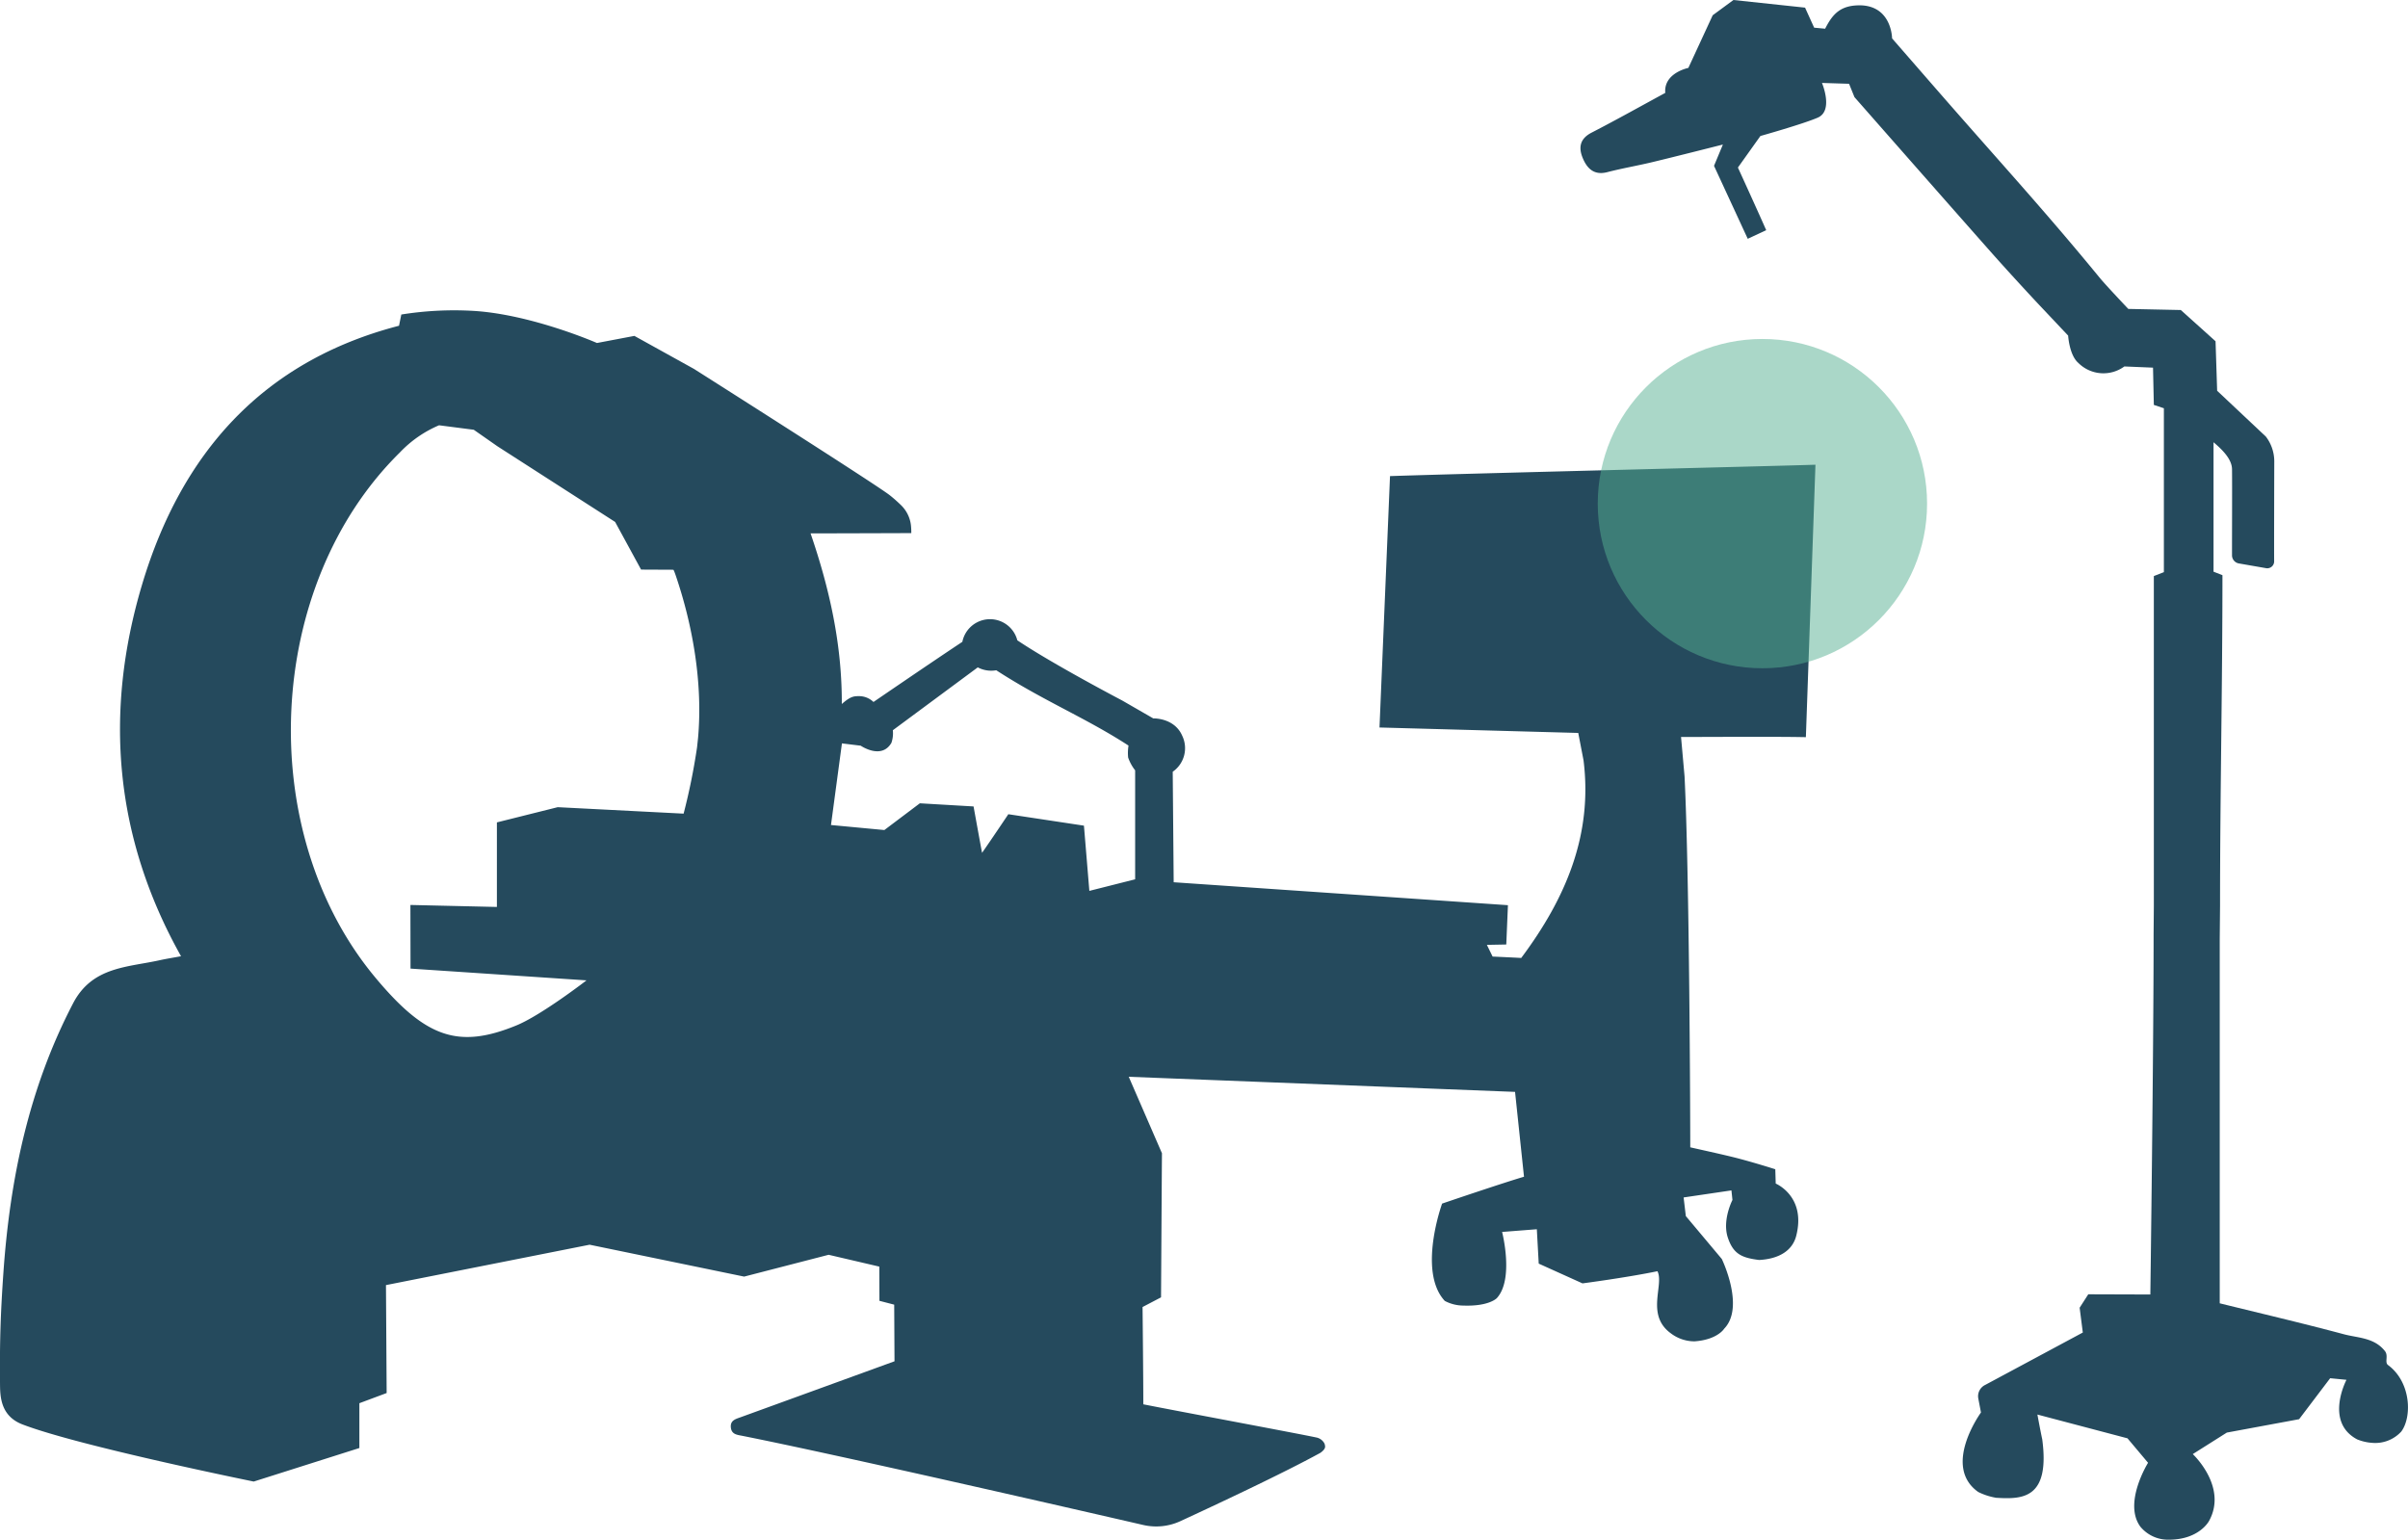
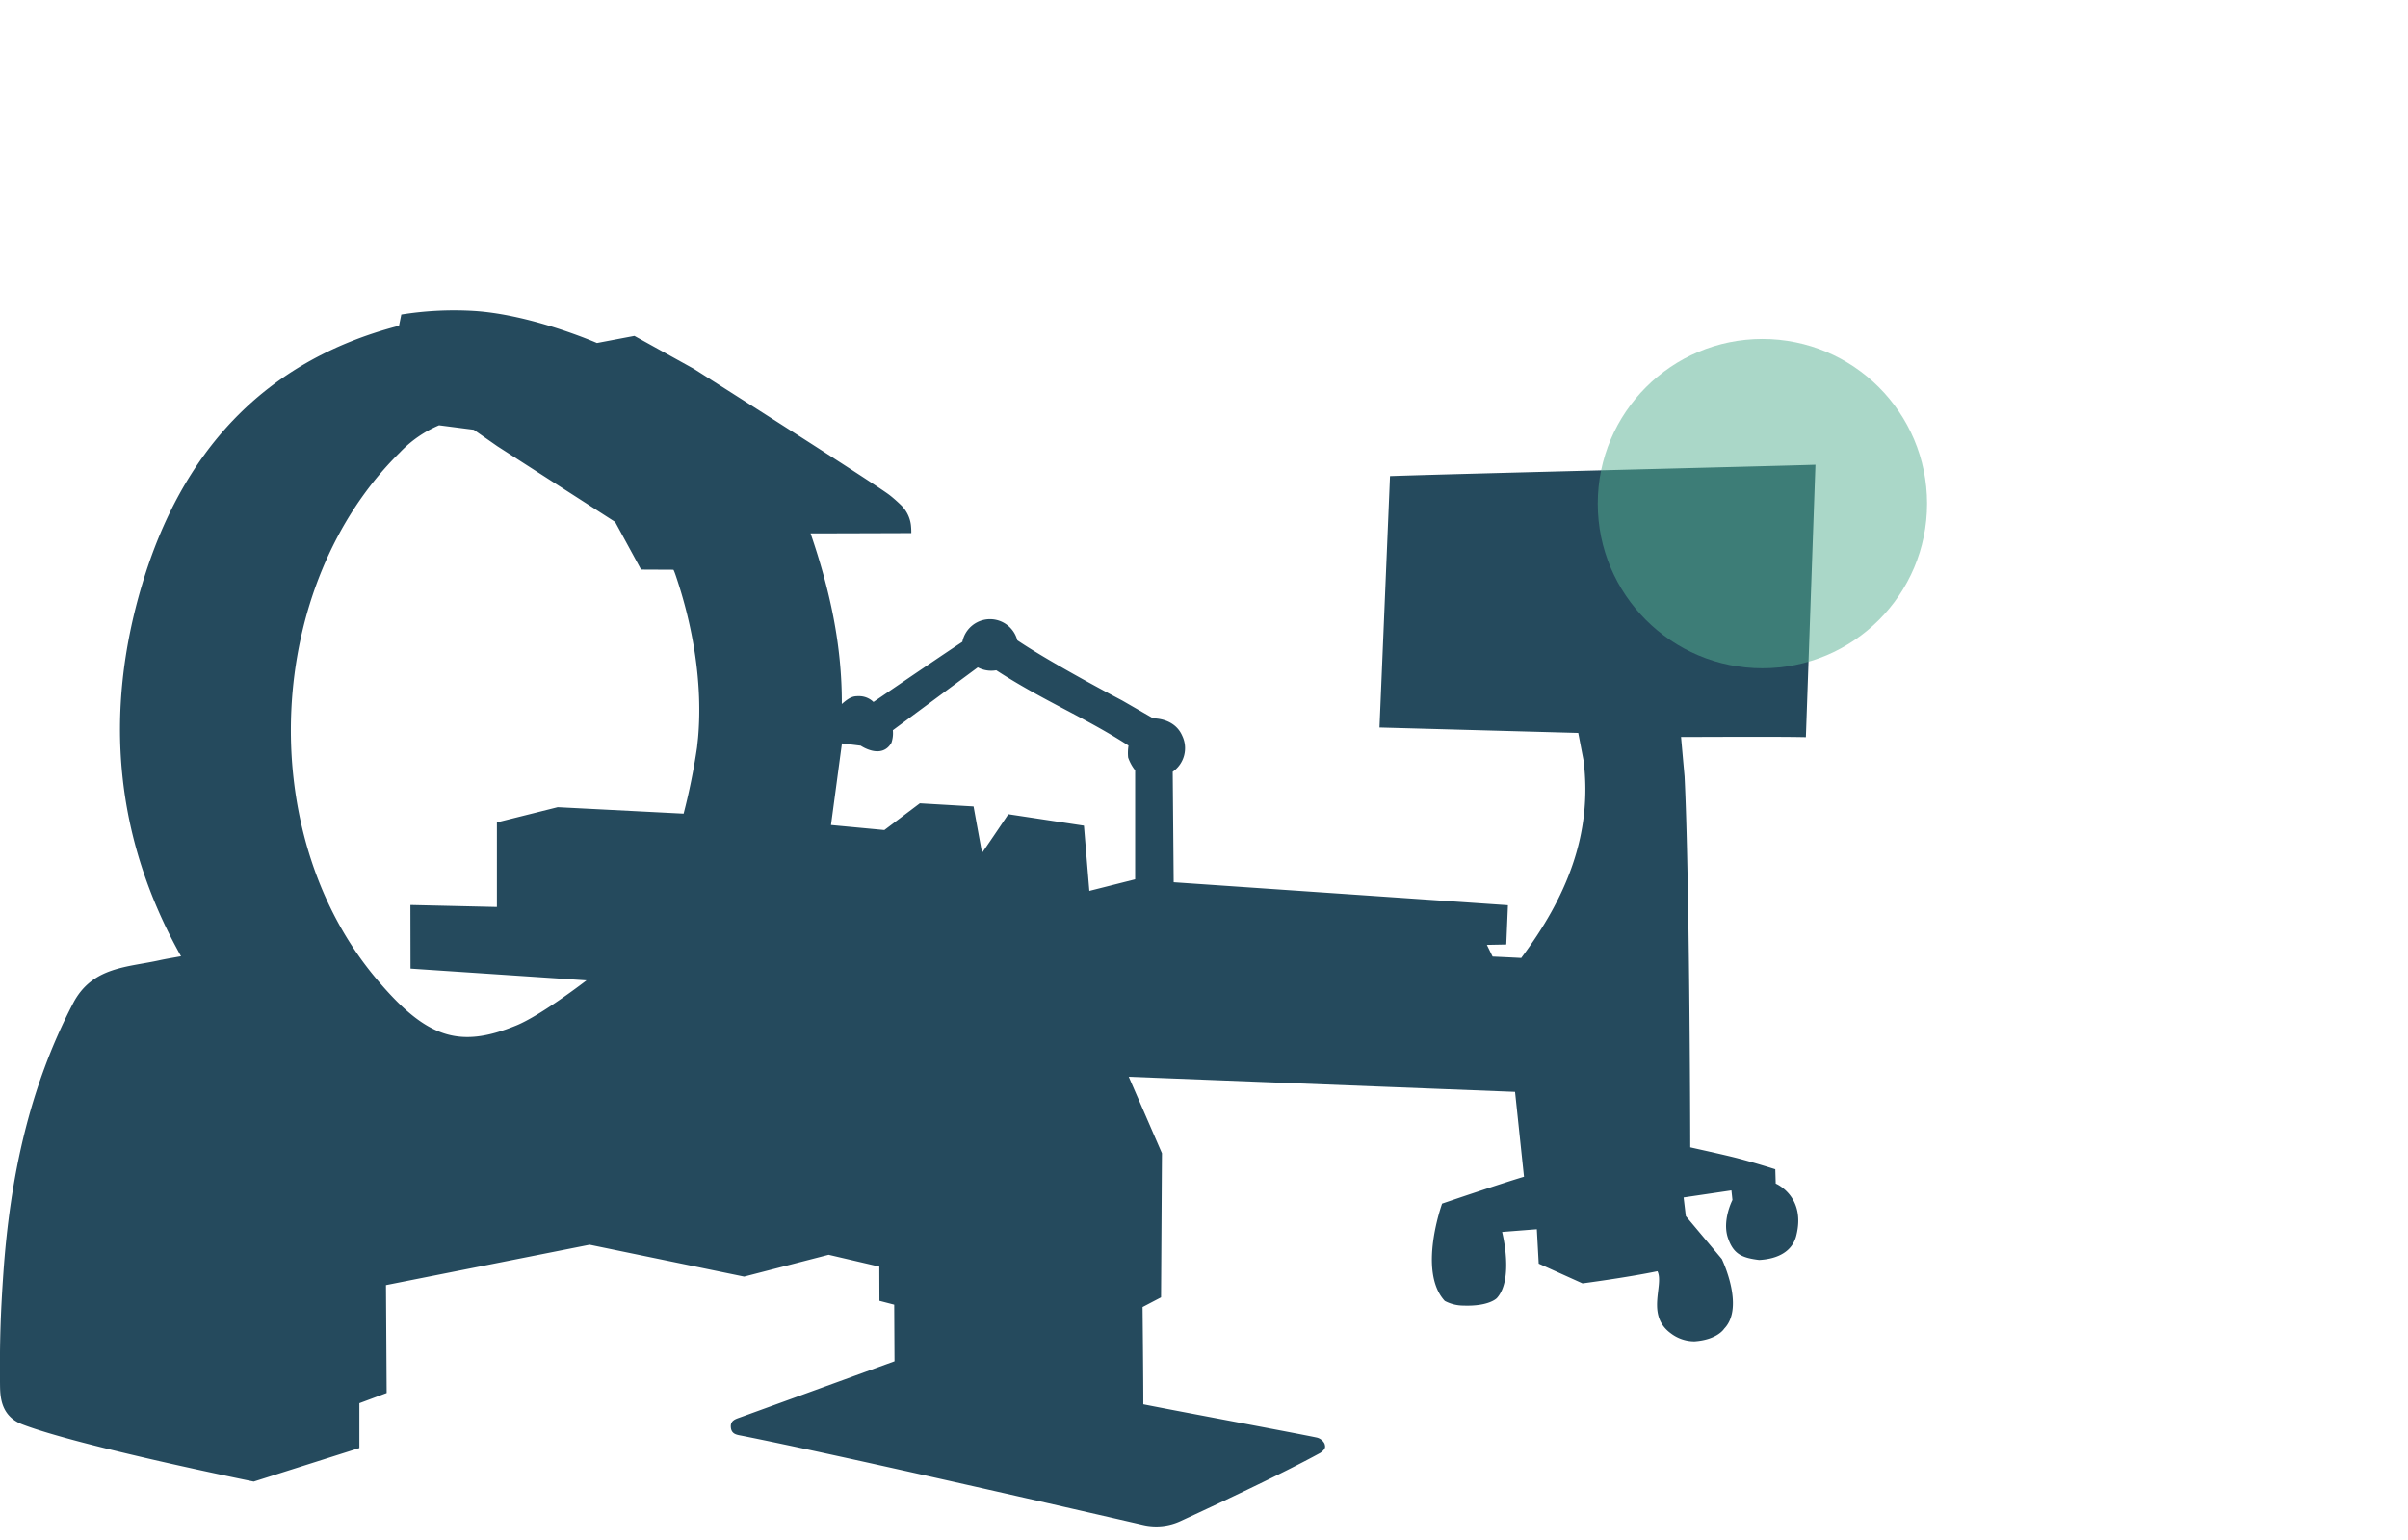
<svg xmlns="http://www.w3.org/2000/svg" width="402.167" height="257.174" viewBox="0 0 402.167 257.174">
  <g id="Gruppe_31899" data-name="Gruppe 31899" transform="translate(-320.834 -11608.927)">
    <g id="Gruppe_31895" data-name="Gruppe 31895" transform="translate(-12263.166 322.927)">
      <path id="Pfad_13760" data-name="Pfad 13760" d="M230.394,208.1l1.756-41.99c13.678-.46,63.935-1.662,71.055-1.9l-1.6,45.505c-5.252-.11-15.637-.03-20.849-.03l.588,6.587c.823,16.678.952,57.807.952,61.951,2.1.478,4.529,1,6.937,1.584,3.132.762,7.264,2.08,7.264,2.08l.071,2.391s5.109,2.118,3.427,8.72c-.633,2.483-2.866,3.861-6.192,4.043-2.871-.355-4.312-.972-5.23-3.73-.976-2.929.769-6.292.769-6.292l-.17-1.6-7.986,1.178.37,3.113,6.012,7.169s3.893,8.017.4,11.63c0,0-1.118,1.857-4.971,2.121a6.528,6.528,0,0,1-3.943-1.335c-4.245-3.08-1.085-8.1-2.238-10.378-5.221,1.077-12.518,2.032-12.518,2.032l-7.311-3.3-.316-5.743-5.8.452s2.029,7.878-.883,11.058c0,0-1.295,1.4-5.592,1.24a6.664,6.664,0,0,1-3.1-.779c-4.564-4.929-.446-16.253-.446-16.253s9.673-3.3,13.678-4.489l-1.494-14.171-64.518-2.523,5.546,12.774c-.036,4.83-.153,24.067-.153,24.067l-3.086,1.616s.135,12.676.124,16.25c6.041,1.2,25.663,4.849,28.939,5.549a1.956,1.956,0,0,1,1.333,1.035c.111.433.3.8-.69,1.517-6.259,3.442-17.893,8.881-23.38,11.412a9.647,9.647,0,0,1-6.213.643c-11.53-2.656-51.089-11.731-66.969-14.892-.845-.168-1.768-.226-1.9-1.363-.141-1.219.784-1.436,1.646-1.749,8.524-3.091,25.682-9.337,25.682-9.337l-.051-9.459-2.467-.641-.019-5.714-8.464-1.976-14.111,3.645-25.808-5.326-34.014,6.746.115,18.027-4.556,1.7v7.486l-17.643,5.6s-29.331-5.957-38.644-9.55c-3.671-1.416-3.71-4.722-3.73-6.769-.074-7.432.132-12.321.558-18.467,1.095-15.781,4.263-30.931,11.649-45.1,3.194-6.127,9.057-5.993,14.463-7.191,1.057-.234,2.129-.4,3.562-.666-11.139-19.873-12.892-40.7-6.505-62.082,6.544-21.9,20.108-37.313,42.912-43.229l.383-1.875a55.7,55.7,0,0,1,12.176-.6c9.7.622,20.5,5.356,20.5,5.356l6.251-1.185,9.951,5.514s30.349,19.251,32.7,21.1c.664.521,1.3,1.1,1.812,1.591a5.577,5.577,0,0,1,1.717,3.373,11.139,11.139,0,0,1,.065,1.36s-12.446.046-16.821.046c3.2,9.339,5.257,18.619,5.217,28.5,1.449-1.273,1.975-1.314,2.923-1.314a3.474,3.474,0,0,1,2.367.976s9.386-6.427,14.842-10.047a4.713,4.713,0,0,1,9.181-.255c5.918,3.979,17.512,10.053,17.512,10.053l5.192,2.99s3.513-.126,4.827,2.879a4.788,4.788,0,0,1-1.577,6.031l.16,18.459,55.825,3.832-.277,6.565-3.24.062.955,1.954s4.053.184,4.779.235c7.4-9.9,11.972-20.522,10.408-33.014l-.882-4.573ZM68.544,237.743l14.445.332V223.95l10.156-2.54,21.028,1.079a105.582,105.582,0,0,0,2.243-11.069l.17-1.6c.8-8.99-.836-18.6-3.727-27.1-.327-.962-.4-.969-.4-.969l-5.389-.025-4.335-7.96L83.073,161.126l-3.946-2.756-5.8-.749a19.5,19.5,0,0,0-6.554,4.552c-22.558,22.228-24.376,63.315-4.124,87.65,8.421,10.119,13.909,12.014,23.6,8.039,4.185-1.717,11.706-7.525,11.706-7.525l-29.393-1.965Zm113.392-2.352,7.648-1.932V215.253a7.352,7.352,0,0,1-1.171-2.141,7.825,7.825,0,0,1,.062-1.993c-7.126-4.629-14.254-7.491-22.087-12.579a4.8,4.8,0,0,1-3.088-.482l-14.184,10.5a4.927,4.927,0,0,1-.236,2.1c-1.658,2.877-5.132.481-5.132.481l-3.134-.384-1.829,13.634,8.916.839,5.926-4.466,8.97.525s.963,5.325,1.418,7.752c1.506-2.149,4.39-6.453,4.39-6.453l12.627,1.91Z" transform="translate(12584 11199.413)" fill="#254a5d" />
-       <path id="Pfad_13761" data-name="Pfad 13761" d="M837.52,240.995a8.057,8.057,0,0,1-2.433-.574c-5.511-2.916-1.791-9.95-1.791-9.95l-2.724-.267-5.185,6.844-12.073,2.237-5.686,3.593s5.874,5.463,2.711,11.176c0,0-1.637,3.152-6.79,3.121a5.988,5.988,0,0,1-4.668-2.165c-2.925-3.961,1.278-10.681,1.278-10.681l-3.435-4.086-15.047-3.972s.491,2.671.809,4.144c1.337,10.043-3.422,10.012-7.694,9.76a10.669,10.669,0,0,1-3-.971c-6.093-4.314.461-13.274.461-13.274l-.444-2.32a2.1,2.1,0,0,1,1.143-2.283l16.309-8.754-.53-4.145,1.442-2.243,10.367.033s.544-40.017.544-60.142l.04-4.82V96.22l1.677-.655V68.192l-1.677-.561-.137-6.222-4.787-.2a5.928,5.928,0,0,1-7.707-.61c-1.493-1.306-1.68-4.542-1.68-4.542l-5.225-5.539s-4.255-4.554-7.736-8.488c-7.6-8.585-22.728-25.807-22.728-25.807l-.9-2.228-4.525-.141s1.967,4.628-.695,5.791c-2.408,1.053-9.589,3.07-9.589,3.07l-3.756,5.271s3.057,6.674,4.726,10.463L733.3,39.885,727.669,27.7l1.481-3.558s-8.112,2.06-11.776,2.937c-2.5.6-5.037,1.03-7.523,1.674-2.2.571-3.363-.586-4.094-2.32-.74-1.757-.526-3.253,1.461-4.277,4.109-2.116,8.142-4.381,12.308-6.64-.291-3.344,3.857-4.174,3.857-4.174l4.065-8.794L730.914,0l11.961,1.275,1.517,3.347,1.837.172c1.278-2.517,2.624-3.99,6.043-3.9,5.106.225,5.136,5.517,5.136,5.517s5.521,6.344,8.295,9.523c9.4,10.775,17.305,19.39,26.367,30.445,1.052,1.283,4.788,5.218,4.788,5.218l8.772.185L811.43,57l.268,8.268,8.14,7.661a6.818,6.818,0,0,1,1.4,4.163c-.013,4.588-.038,14.563-.021,16.669a1.149,1.149,0,0,1-1.313,1.147l-4.558-.794a1.377,1.377,0,0,1-1.164-1.42c-.009-3.074.036-11.049,0-14.309-.018-1.639-1.493-3.174-3.089-4.516V95.489l1.489.583c0,18.654-.4,36.458-.4,55.189l-.053,5.63v60.8c6.733,1.662,13.765,3.308,20.738,5.17,2.361.63,5.065.543,6.851,2.809.632.8-.1,1.879.523,2.338,3.854,2.847,4.025,8.665,2.206,11.107a5.9,5.9,0,0,1-4.931,1.878" transform="translate(12142.595 11286)" fill="#254a5d" />
    </g>
    <circle id="Ellipse_691" data-name="Ellipse 691" cx="27.5" cy="27.5" r="27.5" transform="translate(587.68 11665.546)" fill="#56b093" opacity="0.5" />
  </g>
</svg>